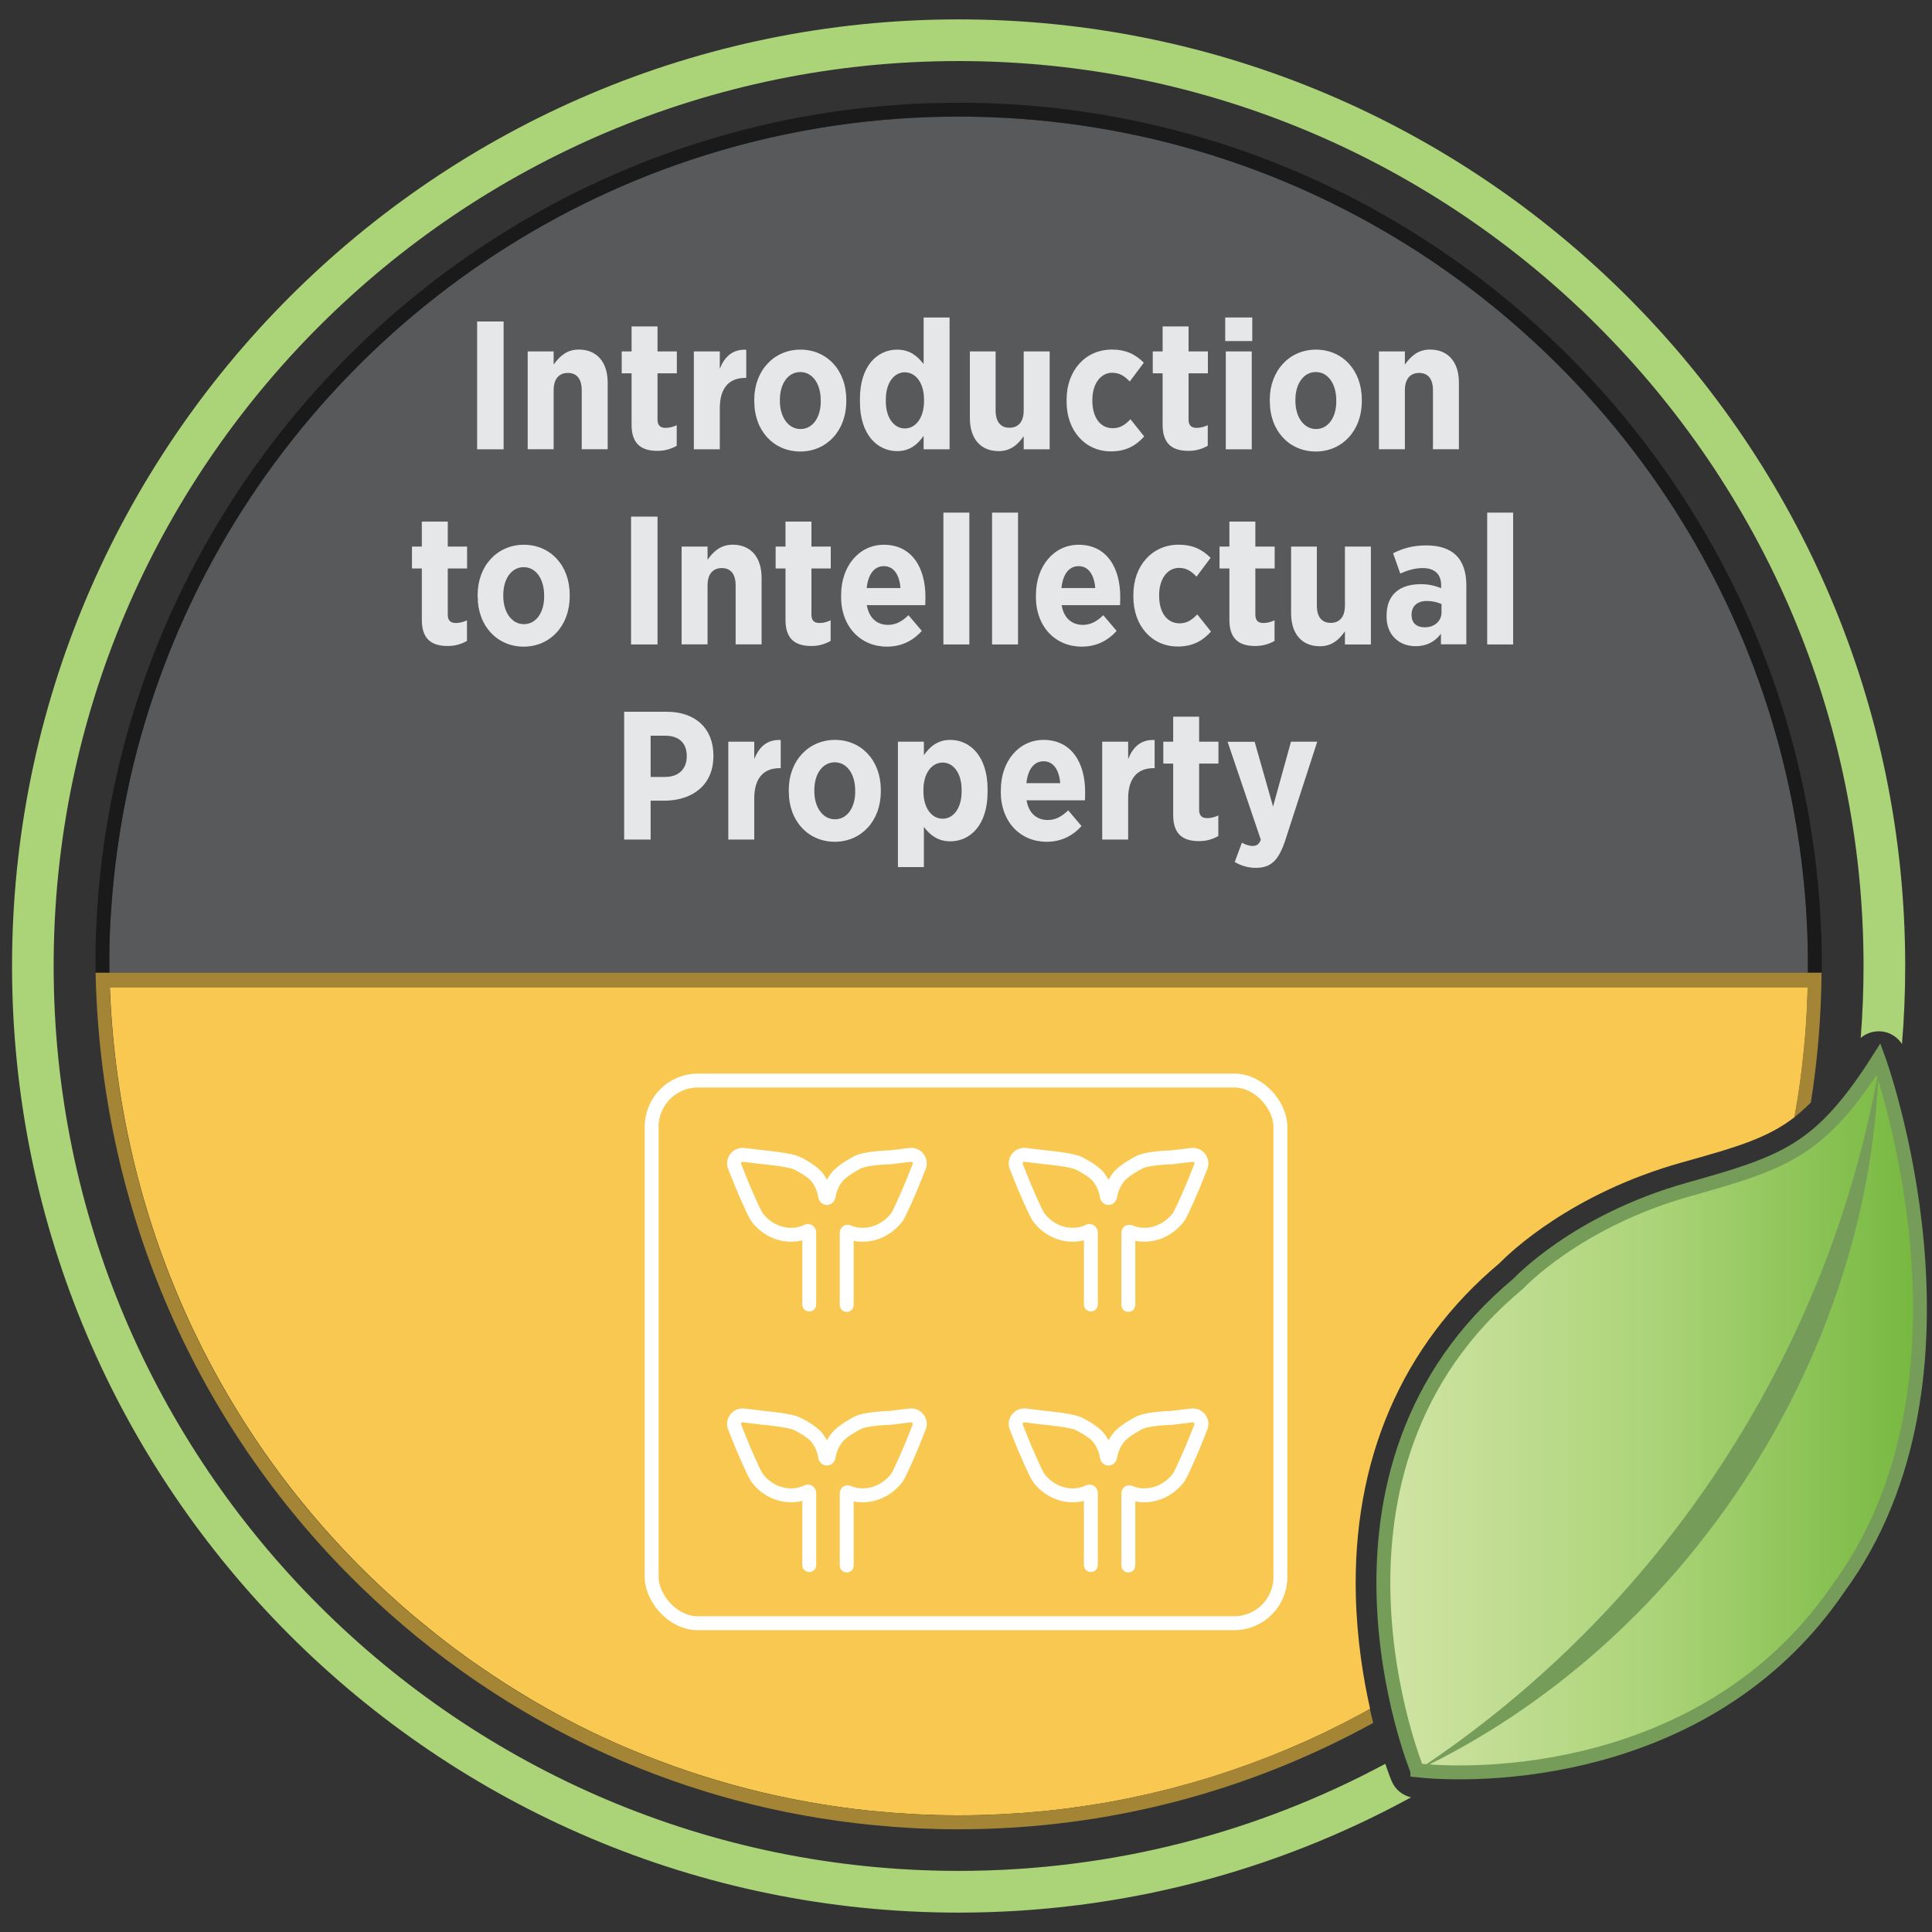
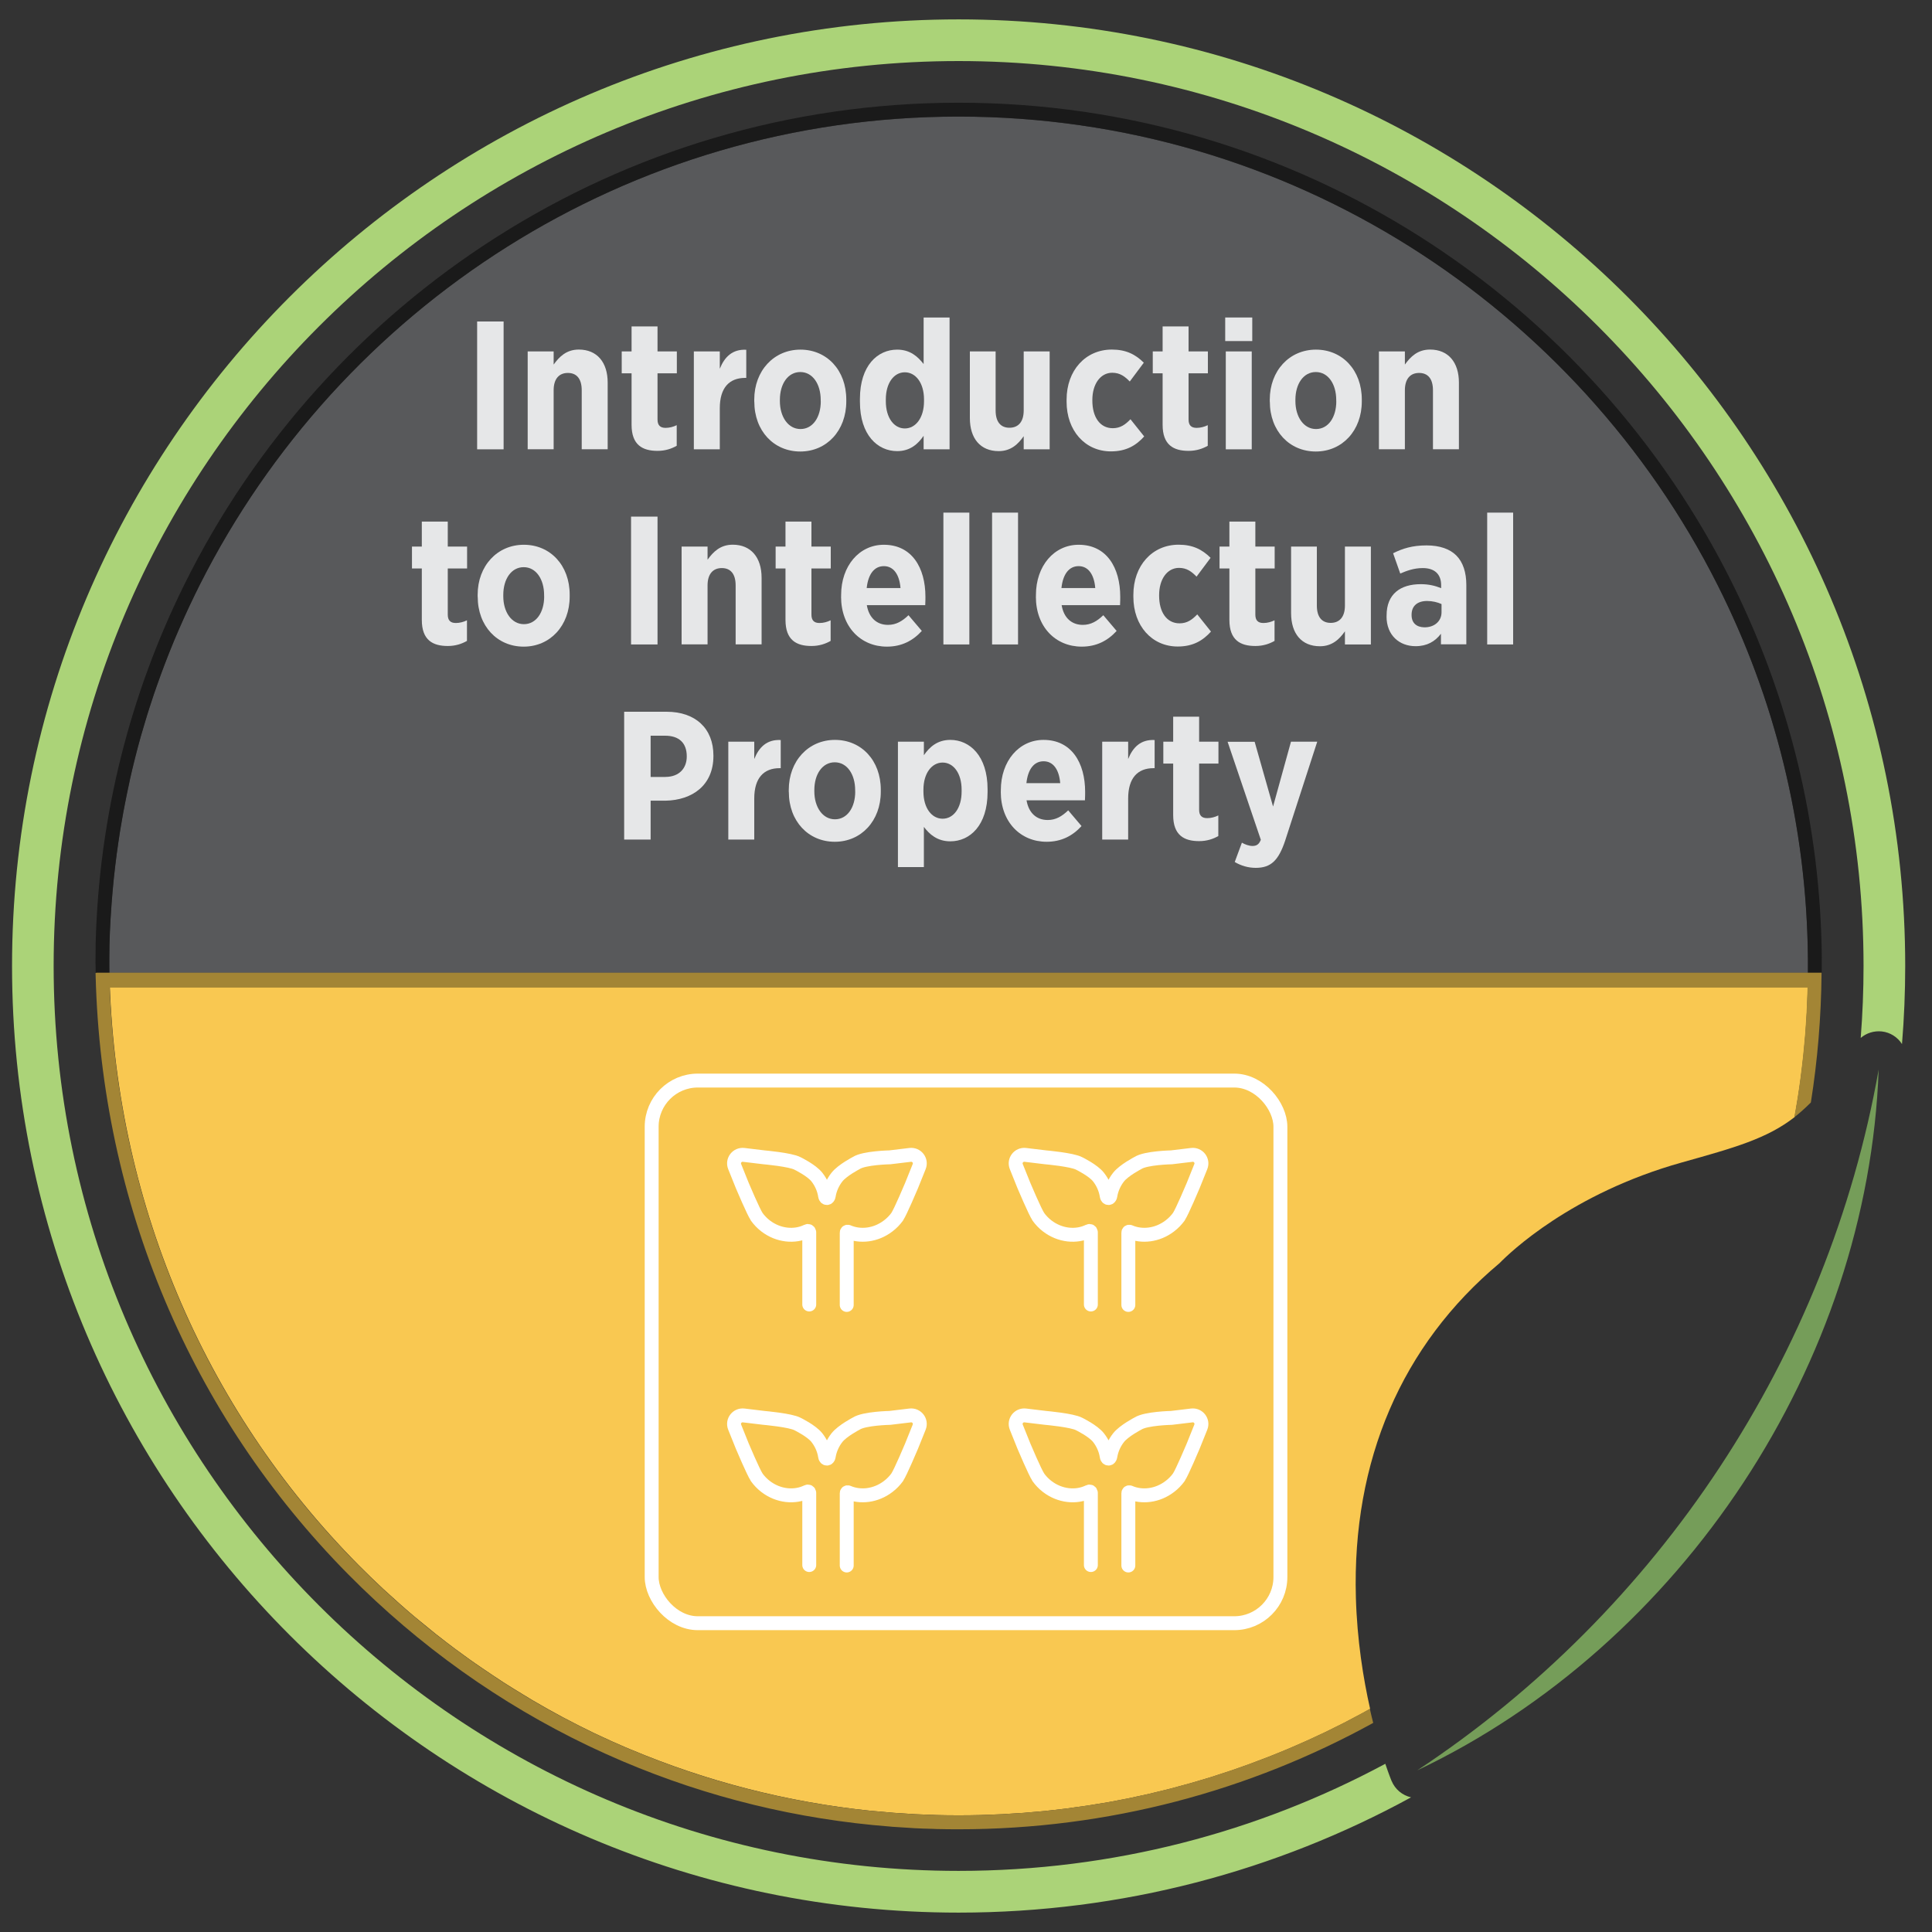
<svg xmlns="http://www.w3.org/2000/svg" id="Layer_1" data-name="Layer 1" viewBox="0 0 300 300">
  <rect x="0" y="0" width="300" height="300" fill="#333333" stroke="none" />
  <defs>
    <style>
      .cls-1 {
        fill: #759d59;
      }

      .cls-1, .cls-2, .cls-3, .cls-4, .cls-5, .cls-6, .cls-7, .cls-8 {
        stroke-width: 0px;
      }

      .cls-2, .cls-9 {
        fill: none;
      }

      .cls-3 {
        fill: #1a1a1a;
      }

      .cls-4 {
        fill: #abd378;
      }

      .cls-9 {
        stroke: #fff;
        stroke-linecap: round;
        stroke-linejoin: round;
      }

      .cls-9, .cls-10 {
        stroke-width: 2.16px;
      }

      .cls-5 {
        fill: #58595b;
      }

      .cls-6 {
        fill: #e6e7e8;
      }

      .cls-7 {
        fill: #a38535;
      }

      .cls-10 {
        fill: url(#Yellow_Green);
        stroke: #759d59;
        stroke-miterlimit: 10;
      }

      .cls-8 {
        fill: #f9c851;
      }
    </style>
    <linearGradient id="Yellow_Green" data-name="Yellow Green" x1="214.81" y1="219.83" x2="298.13" y2="219.83" gradientUnits="userSpaceOnUse">
      <stop offset="0" stop-color="#d1e4a5" />
      <stop offset=".5" stop-color="#acd479" />
      <stop offset="1" stop-color="#76b83f" />
    </linearGradient>
  </defs>
  <g>
    <path class="cls-5" d="M280.74,148.9c-.01-1.22-.04-2.45-.08-3.66-.01-.39-.04-.77-.05-1.16-.04-.83-.08-1.67-.13-2.5-.03-.44-.06-.88-.09-1.32-.06-.78-.12-1.56-.19-2.34-.04-.44-.08-.88-.13-1.32-.08-.79-.17-1.58-.26-2.37-.05-.4-.1-.81-.15-1.21-.11-.87-.24-1.75-.37-2.62-.05-.31-.09-.61-.14-.92-.57-3.63-1.29-7.22-2.15-10.74-.04-.16-.08-.31-.12-.47-.25-1.02-.52-2.04-.79-3.05-.05-.19-.11-.38-.16-.57-.28-1-.57-2-.87-3-.05-.16-.09-.31-.14-.47-.34-1.09-.68-2.17-1.05-3.24-.02-.05-.03-.09-.05-.14-1.98-5.85-4.37-11.53-7.12-16.98,0,0,0,0,0,0-21.72-43.09-66.38-72.71-117.84-72.71S52.72,47.73,31,90.82c-.49.96-.96,1.94-1.42,2.92-.03.07-.07.13-.1.2h0c-.54,1.16-1.07,2.32-1.58,3.49-.05.11-.1.23-.15.34-.5,1.15-.98,2.31-1.45,3.48-.22.56-.44,1.11-.65,1.67-.2.52-.4,1.04-.59,1.57-.25.68-.5,1.37-.74,2.06-.14.39-.28.79-.41,1.18,0,0,0,0,0,0-.24.71-.47,1.42-.7,2.13,0,0,0,0,0,0-.12.38-.24.75-.36,1.13-.12.4-.24.8-.36,1.2-.21.7-.42,1.39-.62,2.1,0,0,0,0,0,0-.62,2.2-1.18,4.43-1.69,6.68,0,0,0,.02,0,.02,0,0,0,0,0,0-.07.3-.13.6-.19.9-.1.45-.19.91-.29,1.37-.19.93-.37,1.87-.55,2.81-.02.11-.04.22-.06.33-.17.91-.32,1.83-.47,2.74,0,0,0,0,0,0-.09.59-.18,1.19-.27,1.79-.08.57-.16,1.14-.24,1.71-.07.56-.14,1.12-.21,1.68-.08.68-.16,1.35-.23,2.03-.07.66-.13,1.32-.19,1.98-.11,1.3-.21,2.6-.29,3.91,0,.15-.02.3-.03.45-.08,1.35-.14,2.71-.17,4.07h0c-.01.66-.04,2.99-.01,4.3h263.76v-2.17Z" />
-     <path class="cls-10" d="M220.06,274.89s-19.16-46.62,15.71-75.57c0,0,8.98-9.73,26.51-14.64,15.05-4.22,20.42-6.06,29.43-20.22,0,0,17.97,49.2-6.24,82.16-19.05,27.94-52.74,29.6-65.41,28.28Z" />
    <path class="cls-1" d="M291.72,166.07c-1.64,45.55-30.51,89.27-71.65,108.83,37.59-24.85,63.79-64.43,71.65-108.83h0Z" />
    <path class="cls-8" d="M280.75,151.08H16.99c.8,34.89,14.43,67.41,38.63,91.88.03.03.06.06.09.09,1.25,1.26,2.51,2.48,3.8,3.68.44.41.9.81,1.34,1.21.89.81,1.78,1.61,2.69,2.39.53.46,1.08.9,1.62,1.35.84.7,1.69,1.39,2.54,2.07.57.45,1.15.9,1.74,1.35.85.65,1.7,1.29,2.57,1.91.59.43,1.18.86,1.78,1.27.89.62,1.79,1.23,2.69,1.83.58.38,1.15.77,1.74,1.15.99.64,2,1.25,3,1.86.51.31,1.01.62,1.52.92,1.5.88,3.01,1.73,4.54,2.55.08.04.15.08.23.12,1.6.85,3.21,1.67,4.84,2.45.21.1.42.2.63.29.67.31,1.34.62,2.01.93.67.3,1.34.59,2.01.88.23.1.47.2.7.3.06.02.12.05.18.07,11.72,4.93,24.29,8.21,37.43,9.56.03,0,.05,0,.08,0h0c1.01.1,2.03.19,3.04.27.11,0,.22.02.33.03.92.07,1.85.13,2.78.18.2.01.39.03.59.04.87.04,1.75.07,2.62.1.25,0,.5.02.74.03,1.12.03,2.24.04,3.36.04s2.26-.01,3.39-.04c.4-.01.79-.03,1.19-.05.73-.03,1.45-.05,2.18-.08.47-.02.94-.06,1.41-.09.65-.04,1.3-.07,1.94-.12.46-.04.92-.08,1.38-.12.65-.06,1.3-.11,1.95-.17.47-.05.94-.11,1.41-.16.63-.07,1.26-.14,1.89-.22.49-.06.98-.14,1.48-.21.6-.08,1.2-.16,1.8-.25.5-.08.99-.16,1.48-.24.59-.1,1.18-.19,1.77-.29.49-.09.98-.19,1.48-.28.58-.11,1.17-.22,1.75-.34.49-.1.98-.21,1.47-.32.58-.12,1.15-.24,1.73-.38.49-.11.97-.24,1.45-.35.57-.14,1.15-.27,1.71-.42.48-.12.96-.26,1.44-.39.56-.15,1.13-.3,1.69-.46.48-.14.95-.28,1.43-.42.56-.17,1.12-.33,1.68-.5.47-.15.94-.3,1.41-.46.55-.18,1.11-.35,1.66-.54.47-.16.94-.33,1.41-.49.54-.19,1.09-.38,1.63-.58.47-.17.93-.35,1.4-.53.54-.2,1.08-.4,1.61-.61.46-.18.92-.38,1.39-.56.53-.21,1.06-.43,1.58-.65.46-.2.92-.4,1.38-.6.52-.23,1.04-.45,1.55-.68.46-.21.9-.42,1.36-.63.51-.24,1.03-.47,1.54-.72.45-.21.89-.44,1.33-.66.51-.25,1.02-.5,1.53-.76.44-.22.87-.46,1.31-.69.5-.27,1.01-.53,1.51-.8.4-.22.8-.45,1.2-.67-1.07-4.73-2.02-10.67-2.21-17.28-.6-21.27,7.11-39.21,22.3-51.92,1.58-1.62,11.1-10.82,28.3-15.64,8.28-2.32,13.21-3.7,17.52-7.04.08-.42.15-.83.22-1.25.1-.58.2-1.15.29-1.73.08-.51.15-1.02.23-1.53.08-.58.17-1.16.24-1.74.07-.51.13-1.03.19-1.55.07-.58.14-1.17.2-1.75.05-.52.1-1.04.15-1.56.05-.59.11-1.17.16-1.76.04-.52.08-1.05.11-1.57.04-.59.08-1.18.11-1.77.03-.53.05-1.06.07-1.58.03-.59.05-1.19.07-1.78.02-.53.02-1.07.03-1.6,0-.28.02-.56.03-.84,0,.28,0,.56-.01.84,0-.41.02-.81.03-1.22Z" />
    <path class="cls-4" d="M216.07,276.52c-.05-.13-.43-1.06-.96-2.64-19.75,10.61-42.31,16.63-66.26,16.63-77.48,0-140.52-63.04-140.52-140.52S71.37,9.48,148.85,9.48s140.52,63.04,140.52,140.52c0,3.76-.15,7.49-.44,11.17.89-.76,2.06-1.13,3.26-1.01,1.31.14,2.46.88,3.15,1.96.33-4,.5-8.04.5-12.13C295.84,68.95,229.9,3.01,148.85,3.01S1.87,68.95,1.87,150s65.94,146.99,146.99,146.99c25.43,0,49.36-6.49,70.25-17.9-1.36-.31-2.49-1.25-3.03-2.56Z" />
    <path class="cls-2" d="M97.88,271.64c11.84,5,24.42,8.23,37.43,9.56-13.14-1.35-25.71-4.63-37.43-9.56Z" />
    <path class="cls-7" d="M144.75,281.82c-.88-.03-1.75-.06-2.62-.1-.2,0-.39-.03-.59-.04-.93-.05-1.85-.11-2.78-.18-.11,0-.22-.02-.33-.03-1.02-.08-2.03-.17-3.04-.27h0s-.05,0-.08,0c.03,0,.05,0,.08,0h0c1.01.1,2.03.19,3.04.27.11,0,.22.02.33.03.92.07,1.85.13,2.78.18.2.01.39.03.59.04.87.04,1.75.07,2.62.1.25,0,.5.02.74.03,1.12.03,2.24.04,3.36.04h0c-1.12,0-2.24-.01-3.36-.04-.25,0-.5-.02-.74-.03Z" />
    <path class="cls-7" d="M92.99,269.46c.67.31,1.34.62,2.01.93.67.3,1.34.59,2.01.88.23.1.47.2.7.3.06.02.12.05.18.07-.06-.02-.12-.05-.18-.07-.23-.1-.47-.2-.7-.3-.67-.29-1.34-.58-2.01-.88-.67-.3-1.34-.61-2.01-.93-.21-.1-.42-.19-.63-.29-1.63-.78-3.24-1.6-4.84-2.45,1.6.85,3.21,1.67,4.84,2.45.21.1.42.2.63.29Z" />
    <path class="cls-7" d="M87.36,266.64c.05.03.11.05.16.08-.08-.04-.15-.08-.23-.12.02.01.04.02.06.03,0,0,0,0,.01,0Z" />
    <path class="cls-2" d="M19.15,126.07c-.02.11-.04.22-.06.33.02-.11.04-.22.06-.33Z" />
    <path class="cls-2" d="M27.9,97.43c-.05.11-.1.23-.15.34.05-.11.1-.23.15-.34Z" />
    <path class="cls-2" d="M17.19,142.25c0,.15-.02.3-.03.45,0-.15.02-.3.03-.45Z" />
    <path class="cls-3" d="M282.89,148.82h0c-.18-20.79-5.12-40.47-13.78-58C247.21,46.5,201.54,15.95,148.85,15.95S50.49,46.5,28.6,90.82c-8.35,16.89-13.24,35.77-13.75,55.73h0c0,.07,0,.14,0,.2h0c0,.44-.02,1.51-.02,2.59,0,.58.02,1.16.03,1.74h2.13c-.03-1.31,0-3.64.01-4.3h0c.03-1.36.09-2.72.17-4.07,0-.15.02-.3.03-.45.08-1.31.17-2.61.29-3.91.06-.66.12-1.32.19-1.98.07-.68.15-1.35.23-2.03.07-.56.13-1.12.21-1.68.08-.57.16-1.14.24-1.71.09-.6.18-1.19.27-1.79,0,0,0,0,0,0,.15-.92.31-1.83.47-2.74.02-.11.04-.22.06-.33.17-.94.36-1.87.55-2.81.09-.46.19-.91.29-1.37.07-.3.13-.6.19-.9,0,0,0,0,0,0,0,0,0-.02,0-.02.51-2.25,1.07-4.47,1.69-6.68,0,0,0,0,0,0,.2-.7.41-1.4.62-2.1.12-.4.23-.8.36-1.2.12-.38.24-.75.36-1.13,0,0,0,0,0,0,.23-.71.46-1.42.7-2.13,0,0,0,0,0,0,.13-.4.27-.79.41-1.18.24-.69.49-1.38.74-2.06.19-.52.39-1.04.59-1.57.21-.56.43-1.12.65-1.67.47-1.17.95-2.33,1.45-3.48.05-.11.1-.23.15-.34.51-1.17,1.04-2.34,1.58-3.49h0c.03-.07.07-.13.1-.2.46-.98.93-1.95,1.42-2.92C52.72,47.73,97.39,18.1,148.85,18.1s96.11,29.63,117.84,72.71c8.82,17.49,13.86,37.19,14.04,58.04v2.22h2.15v-2.16h0s0,0,0-.01v-.09Z" />
    <path class="cls-7" d="M14.94,151.05v.03h-.1c0,.13.01.27.01.4.89,35.31,14.73,68.21,39.23,92.99,11,11.12,23.59,20.06,37.26,26.61.34.16.67.32,1.01.47.55.26,1.11.52,1.67.77.78.35,1.57.7,2.36,1.04.13.06.26.12.4.17,13.07,5.55,27.04,8.98,41.47,10.1.1,0,.21.02.31.03.94.07,1.88.13,2.83.18.2.01.4.03.6.04.9.05,1.81.08,2.72.1.23,0,.47.02.7.03,1.14.03,2.28.04,3.42.04,23.33,0,45.28-5.99,64.4-16.52-.09-.35-.18-.72-.27-1.09-.08-.36-.17-.72-.25-1.09,0,0,0,0,0,0-.4.22-.8.45-1.2.67-.5.27-1.01.53-1.51.8-.44.23-.87.46-1.31.69-.51.26-1.02.51-1.53.76-.44.22-.88.44-1.33.66-.51.25-1.03.48-1.54.72-.45.21-.9.43-1.36.63-.51.23-1.03.45-1.55.68-.46.2-.92.41-1.38.6-.52.22-1.05.43-1.58.65-.46.19-.92.38-1.39.56-.53.21-1.07.41-1.61.61-.46.18-.93.36-1.4.53-.54.2-1.09.38-1.63.58-.47.17-.94.34-1.41.49-.55.19-1.11.36-1.66.54-.47.15-.94.31-1.41.46-.56.17-1.12.33-1.68.5-.48.14-.95.29-1.43.42-.56.16-1.13.31-1.69.46-.48.13-.96.27-1.44.39-.57.15-1.14.28-1.71.42-.48.12-.97.24-1.45.35-.57.13-1.15.25-1.73.38-.49.11-.98.22-1.47.32-.58.12-1.16.22-1.75.34-.49.09-.98.19-1.48.28-.59.1-1.18.2-1.77.29-.49.08-.99.17-1.48.24-.6.09-1.2.17-1.8.25-.49.07-.98.14-1.48.21-.63.08-1.26.15-1.89.22-.47.05-.94.11-1.41.16-.65.07-1.3.12-1.95.17-.46.04-.92.09-1.38.12-.65.05-1.29.08-1.94.12-.47.03-.94.07-1.41.09-.72.04-1.45.06-2.18.08-.4.01-.79.04-1.19.05-1.13.03-2.26.04-3.39.04h0c-1.12,0-2.24-.01-3.36-.04-.25,0-.5-.02-.74-.03-.88-.03-1.75-.06-2.62-.1-.2,0-.39-.03-.59-.04-.93-.05-1.85-.11-2.78-.18-.11,0-.22-.02-.33-.03-1.02-.08-2.03-.17-3.04-.27h0s-.05,0-.08,0c-13-1.33-25.58-4.56-37.43-9.56-.06-.02-.12-.05-.18-.07-.23-.1-.47-.2-.7-.3-.67-.29-1.34-.58-2.01-.88-.67-.3-1.34-.61-2.01-.93-.21-.1-.42-.19-.63-.29-1.63-.78-3.24-1.6-4.84-2.45-.05-.03-.11-.05-.16-.08,0,0,0,0-.01,0-.02-.01-.04-.02-.06-.03-1.53-.82-3.04-1.67-4.54-2.55-.51-.3-1.01-.62-1.52-.92-1.01-.61-2.01-1.22-3-1.86-.58-.38-1.16-.76-1.74-1.15-.9-.6-1.8-1.21-2.69-1.83-.6-.42-1.19-.84-1.78-1.27-.86-.63-1.72-1.26-2.57-1.91-.58-.44-1.16-.89-1.74-1.35-.86-.68-1.7-1.37-2.54-2.07-.54-.45-1.08-.9-1.62-1.35-.91-.78-1.8-1.58-2.69-2.39-.45-.41-.9-.8-1.34-1.21-1.29-1.2-2.55-2.43-3.8-3.68-.03-.03-.06-.06-.09-.09-23.67-23.94-37.23-55.58-38.55-89.62h263.64c0,.19,0,.38-.01.56-.02.59-.04,1.19-.07,1.78-.02.53-.04,1.06-.07,1.58-.03.59-.07,1.18-.11,1.77-.04.52-.07,1.05-.11,1.57-.05.59-.1,1.18-.16,1.76-.05.52-.1,1.04-.15,1.56-.06.59-.13,1.17-.2,1.75-.06.52-.12,1.03-.19,1.55-.08.58-.16,1.16-.24,1.74-.07.51-.15,1.02-.23,1.53-.09.58-.19,1.16-.29,1.73-.07.42-.14.84-.22,1.25,0,0,0,0,0,0,.43-.33.85-.68,1.27-1.06.44-.39.87-.8,1.3-1.23,1.04-6.55,1.6-13.25,1.66-20.08v-.07s-267.95,0-267.95,0Z" />
  </g>
  <g>
    <path class="cls-6" d="M74.09,49.92h4.11v19.85h-4.11v-19.85Z" />
    <path class="cls-6" d="M81.94,54.57h4.03v2.04c.88-1.22,1.98-2.33,3.91-2.33,2.83,0,4.48,1.98,4.48,5.13v10.35h-4.03v-9.16c0-1.79-.79-2.69-2.15-2.69s-2.21.91-2.21,2.69v9.16h-4.03v-15.2Z" />
    <path class="cls-6" d="M98.07,65.97v-8h-1.53v-3.4h1.53v-3.88h4.03v3.88h3v3.4h-3v7.17c0,.88.4,1.3,1.25,1.3.62,0,1.22-.17,1.73-.42v3.2c-.79.45-1.76.79-2.98.79-2.33,0-4.03-.91-4.03-4.05Z" />
    <path class="cls-6" d="M107.74,54.57h4.03v2.69c.74-1.84,1.96-3.06,4.11-2.95v4.37h-.17c-2.47,0-3.94,1.53-3.94,4.71v6.38h-4.03v-15.2Z" />
    <path class="cls-6" d="M117.12,62.37v-.31c0-4.51,3.06-7.77,7.17-7.77s7.12,3.2,7.12,7.74v.31c0,4.51-3.03,7.77-7.14,7.77s-7.14-3.2-7.14-7.74ZM127.44,62.31v-.2c0-2.47-1.25-4.34-3.17-4.34s-3.17,1.84-3.17,4.31v.2c0,2.44,1.28,4.34,3.2,4.34s3.15-1.84,3.15-4.31Z" />
    <path class="cls-6" d="M133.53,62.39v-.45c0-5.19,2.75-7.65,5.78-7.65,2.04,0,3.23,1.11,4.11,2.24v-7.23h4.03v20.47h-4.03v-2.1c-.88,1.28-2.1,2.38-4.11,2.38-3.01,0-5.78-2.47-5.78-7.65ZM143.48,62.31v-.28c0-2.58-1.3-4.22-2.98-4.22s-2.95,1.64-2.95,4.22v.28c0,2.58,1.28,4.22,2.95,4.22s2.98-1.64,2.98-4.22Z" />
    <path class="cls-6" d="M150.6,64.92v-10.35h4v9.16c0,1.79.79,2.69,2.15,2.69s2.21-.91,2.21-2.69v-9.16h4.03v15.2h-4.03v-2.04c-.85,1.22-1.98,2.32-3.88,2.32-2.86,0-4.48-1.98-4.48-5.13Z" />
    <path class="cls-6" d="M165.62,62.39v-.34c0-4.51,2.92-7.77,7.03-7.77,2.18,0,3.66.74,4.96,2.04l-2.18,2.92c-.74-.76-1.5-1.36-2.72-1.36-1.84,0-3.09,1.76-3.09,4.22v.11c0,2.52,1.16,4.28,3.17,4.28,1.19,0,1.96-.57,2.75-1.39l2.13,2.67c-1.25,1.39-2.78,2.32-5.16,2.32-4.03,0-6.89-3.23-6.89-7.71Z" />
    <path class="cls-6" d="M180.53,65.97v-8h-1.53v-3.4h1.53v-3.88h4.03v3.88h3v3.4h-3v7.17c0,.88.4,1.3,1.25,1.3.62,0,1.22-.17,1.73-.42v3.2c-.79.45-1.76.79-2.98.79-2.33,0-4.03-.91-4.03-4.05Z" />
    <path class="cls-6" d="M190.25,49.3h4.2v3.66h-4.2v-3.66ZM190.34,54.57h4.03v15.2h-4.03v-15.2Z" />
    <path class="cls-6" d="M197.17,62.37v-.31c0-4.51,3.06-7.77,7.17-7.77s7.12,3.2,7.12,7.74v.31c0,4.51-3.03,7.77-7.14,7.77s-7.14-3.2-7.14-7.74ZM207.49,62.31v-.2c0-2.47-1.25-4.34-3.17-4.34s-3.17,1.84-3.17,4.31v.2c0,2.44,1.28,4.34,3.2,4.34s3.15-1.84,3.15-4.31Z" />
    <path class="cls-6" d="M214.12,54.57h4.03v2.04c.88-1.22,1.98-2.33,3.91-2.33,2.83,0,4.48,1.98,4.48,5.13v10.35h-4.03v-9.16c0-1.79-.79-2.69-2.15-2.69s-2.21.91-2.21,2.69v9.16h-4.03v-15.2Z" />
    <path class="cls-6" d="M65.5,96.27v-8h-1.53v-3.4h1.53v-3.88h4.03v3.88h3v3.4h-3v7.17c0,.88.4,1.3,1.25,1.3.62,0,1.22-.17,1.73-.42v3.2c-.79.45-1.76.79-2.98.79-2.33,0-4.03-.91-4.03-4.05Z" />
    <path class="cls-6" d="M74.17,92.67v-.31c0-4.51,3.06-7.77,7.17-7.77s7.12,3.2,7.12,7.74v.31c0,4.51-3.03,7.77-7.14,7.77s-7.14-3.2-7.14-7.74ZM84.49,92.61v-.2c0-2.47-1.25-4.34-3.17-4.34s-3.17,1.84-3.17,4.31v.2c0,2.44,1.28,4.34,3.2,4.34s3.15-1.84,3.15-4.31Z" />
    <path class="cls-6" d="M97.99,80.22h4.11v19.85h-4.11v-19.85Z" />
    <path class="cls-6" d="M105.84,84.87h4.03v2.04c.88-1.22,1.98-2.33,3.91-2.33,2.83,0,4.48,1.98,4.48,5.13v10.35h-4.03v-9.16c0-1.79-.79-2.69-2.15-2.69s-2.21.91-2.21,2.69v9.16h-4.03v-15.2Z" />
    <path class="cls-6" d="M121.97,96.27v-8h-1.53v-3.4h1.53v-3.88h4.03v3.88h3v3.4h-3v7.17c0,.88.4,1.3,1.25,1.3.62,0,1.22-.17,1.73-.42v3.2c-.79.45-1.76.79-2.98.79-2.33,0-4.03-.91-4.03-4.05Z" />
    <path class="cls-6" d="M130.61,92.64v-.25c0-4.51,2.81-7.8,6.63-7.8,4.34,0,6.46,3.54,6.46,8.08,0,.23,0,.71-.03,1.3h-9.07c.34,2.01,1.59,3.06,3.29,3.06,1.25,0,2.21-.57,3.18-1.5l2.07,2.44c-1.39,1.53-3.15,2.44-5.42,2.44-4.03,0-7.12-3.03-7.12-7.77ZM139.83,91.31c-.17-2.1-1.08-3.4-2.58-3.4s-2.44,1.25-2.67,3.4h5.25Z" />
    <path class="cls-6" d="M146.49,79.6h4.03v20.47h-4.03v-20.47Z" />
    <path class="cls-6" d="M154.05,79.6h4.03v20.47h-4.03v-20.47Z" />
    <path class="cls-6" d="M160.86,92.64v-.25c0-4.51,2.81-7.8,6.63-7.8,4.34,0,6.46,3.54,6.46,8.08,0,.23,0,.71-.03,1.3h-9.07c.34,2.01,1.59,3.06,3.29,3.06,1.25,0,2.21-.57,3.18-1.5l2.07,2.44c-1.39,1.53-3.15,2.44-5.42,2.44-4.03,0-7.12-3.03-7.12-7.77ZM170.07,91.31c-.17-2.1-1.08-3.4-2.58-3.4s-2.44,1.25-2.67,3.4h5.25Z" />
    <path class="cls-6" d="M175.99,92.69v-.34c0-4.51,2.92-7.77,7.03-7.77,2.18,0,3.66.74,4.96,2.04l-2.18,2.92c-.74-.76-1.5-1.36-2.72-1.36-1.84,0-3.09,1.76-3.09,4.22v.11c0,2.52,1.16,4.28,3.17,4.28,1.19,0,1.96-.57,2.75-1.39l2.13,2.67c-1.25,1.39-2.78,2.32-5.16,2.32-4.03,0-6.89-3.23-6.89-7.71Z" />
    <path class="cls-6" d="M190.9,96.27v-8h-1.53v-3.4h1.53v-3.88h4.03v3.88h3v3.4h-3v7.17c0,.88.4,1.3,1.25,1.3.62,0,1.22-.17,1.73-.42v3.2c-.79.45-1.76.79-2.98.79-2.33,0-4.03-.91-4.03-4.05Z" />
    <path class="cls-6" d="M200.48,95.22v-10.35h4v9.16c0,1.79.79,2.69,2.15,2.69s2.21-.91,2.21-2.69v-9.16h4.03v15.2h-4.03v-2.04c-.85,1.22-1.98,2.32-3.88,2.32-2.86,0-4.48-1.98-4.48-5.13Z" />
    <path class="cls-6" d="M215.31,95.73v-.17c0-3.35,2.18-4.85,5.3-4.85,1.28,0,2.24.25,3.17.62v-.45c0-1.76-1.05-2.67-2.86-2.67-1.42,0-2.55.45-3.49.85l-1.11-3.15c1.47-.74,3-1.22,5.19-1.22,2.07,0,3.63.57,4.62,1.56,1.05,1.05,1.56,2.64,1.56,4.59v9.21h-3.94v-1.64c-.91,1.19-2.15,1.93-3.94,1.93-2.5,0-4.51-1.67-4.51-4.62ZM223.84,95.08v-1.28c-.59-.28-1.42-.48-2.24-.48-1.47,0-2.41.74-2.41,2.13v.06c0,1.25.79,1.87,1.96,1.9,1.56.03,2.69-.94,2.69-2.33Z" />
    <path class="cls-6" d="M230.93,79.6h4.03v20.47h-4.03v-20.47Z" />
    <path class="cls-6" d="M96.91,110.52h6.61c4.45,0,7.26,2.58,7.26,6.8v.06c0,4.56-3.26,6.86-7.43,6.95h-2.32v6.04h-4.11v-19.85ZM103.32,120.64c2.13,0,3.32-1.33,3.32-3.17v-.03c0-2.07-1.19-3.2-3.37-3.2h-2.24v6.41h2.3Z" />
    <path class="cls-6" d="M113.09,115.17h4.03v2.69c.74-1.84,1.96-3.06,4.11-2.95v4.37h-.17c-2.47,0-3.94,1.53-3.94,4.71v6.38h-4.03v-15.2Z" />
    <path class="cls-6" d="M122.48,122.97v-.31c0-4.51,3.06-7.77,7.17-7.77s7.12,3.2,7.12,7.74v.31c0,4.51-3.03,7.77-7.14,7.77s-7.14-3.2-7.14-7.74ZM132.79,122.91v-.2c0-2.47-1.25-4.34-3.17-4.34s-3.17,1.84-3.17,4.31v.2c0,2.44,1.28,4.34,3.2,4.34s3.15-1.84,3.15-4.31Z" />
    <path class="cls-6" d="M139.43,115.17h4.03v2.1c.88-1.28,2.1-2.38,4.11-2.38,3,0,5.78,2.47,5.78,7.65v.45c0,5.19-2.75,7.65-5.78,7.65-2.04,0-3.26-1.11-4.11-2.24v6.24h-4.03v-19.48ZM149.32,122.91v-.28c0-2.58-1.28-4.22-2.95-4.22s-2.98,1.64-2.98,4.22v.28c0,2.58,1.3,4.22,2.98,4.22s2.95-1.64,2.95-4.22Z" />
    <path class="cls-6" d="M155.41,122.94v-.25c0-4.51,2.81-7.8,6.63-7.8,4.34,0,6.46,3.54,6.46,8.08,0,.23,0,.71-.03,1.3h-9.07c.34,2.01,1.59,3.06,3.29,3.06,1.25,0,2.21-.57,3.18-1.5l2.07,2.44c-1.39,1.53-3.15,2.44-5.42,2.44-4.03,0-7.12-3.03-7.12-7.77ZM164.63,121.61c-.17-2.1-1.08-3.4-2.58-3.4s-2.44,1.25-2.67,3.4h5.25Z" />
    <path class="cls-6" d="M171.15,115.17h4.03v2.69c.74-1.84,1.96-3.06,4.11-2.95v4.37h-.17c-2.47,0-3.94,1.53-3.94,4.71v6.38h-4.03v-15.2Z" />
    <path class="cls-6" d="M182.17,126.57v-8h-1.53v-3.4h1.53v-3.88h4.03v3.88h3v3.4h-3v7.17c0,.88.4,1.3,1.25,1.3.62,0,1.22-.17,1.73-.42v3.2c-.79.45-1.76.79-2.98.79-2.33,0-4.03-.91-4.03-4.05Z" />
    <path class="cls-6" d="M200.46,115.17h4.08l-4.99,15.39c-1.02,3.03-2.18,4.2-4.56,4.2-1.19,0-2.3-.34-3.26-.91l1.11-3c.48.28,1.11.51,1.64.51.62,0,1.02-.23,1.3-.96l-5.16-15.22h4.2l2.86,10.06,2.78-10.06Z" />
  </g>
  <g>
    <rect class="cls-9" x="101.19" y="167.79" width="97.63" height="84.26" rx="7.17" ry="7.17" />
    <path class="cls-9" d="M125.66,202.56h0s0-11.2,0-11.2c0-.17-.17-.27-.32-.19-1.94.95-4.47.72-6.46-.81-.55-.42-1.01-.91-1.39-1.44v-.02c-.48-.67-2.22-4.79-2.22-4.79l-1.19-2.96c-.38-.94.39-1.94,1.4-1.82l3.16.38s4.11.36,5.2.95c0,0,2.17,1.05,3.01,2.12.66.84,1.08,1.81,1.25,2.79,0,0,.02.46.3.46s.31-.5.31-.5c.18-.97.6-1.92,1.25-2.75.84-1.07,3.01-2.19,3.01-2.19,1.23-.8,5.2-.88,5.2-.88l3.16-.38c1.01-.12,1.78.88,1.4,1.82l-1.19,2.96s-1.74,4.13-2.21,4.79v.02c-.39.53-.85,1.02-1.41,1.44-1.92,1.47-4.33,1.74-6.24.91-.1-.04-.2.02-.2.13v11.23h0" />
    <path class="cls-9" d="M169.39,202.56h0s0-11.2,0-11.2c0-.17-.17-.27-.32-.19-1.94.95-4.47.72-6.46-.81-.55-.42-1.01-.91-1.39-1.44v-.02c-.48-.67-2.22-4.79-2.22-4.79l-1.19-2.96c-.38-.94.39-1.94,1.4-1.82l3.16.38s4.11.36,5.2.95c0,0,2.17,1.05,3.01,2.12.66.84,1.08,1.81,1.25,2.79,0,0,.02.46.3.46s.31-.5.31-.5c.18-.97.6-1.92,1.25-2.75.84-1.07,3.01-2.19,3.01-2.19,1.23-.8,5.2-.88,5.2-.88l3.16-.38c1.01-.12,1.78.88,1.4,1.82l-1.19,2.96s-1.74,4.13-2.21,4.79v.02c-.39.53-.85,1.02-1.41,1.44-1.92,1.47-4.33,1.74-6.24.91-.1-.04-.2.02-.2.13v11.23h0" />
    <path class="cls-9" d="M125.66,243.02h0s0-11.2,0-11.2c0-.17-.17-.27-.32-.19-1.94.95-4.47.72-6.46-.81-.55-.42-1.01-.91-1.39-1.44v-.02c-.48-.67-2.22-4.79-2.22-4.79l-1.19-2.96c-.38-.94.39-1.94,1.4-1.82l3.16.38s4.11.36,5.2.95c0,0,2.17,1.05,3.01,2.12.66.84,1.08,1.81,1.25,2.79,0,0,.02.46.3.46s.31-.5.31-.5c.18-.97.6-1.92,1.25-2.75.84-1.07,3.01-2.19,3.01-2.19,1.23-.8,5.2-.88,5.2-.88l3.16-.38c1.01-.12,1.78.88,1.4,1.82l-1.19,2.96s-1.74,4.13-2.21,4.79v.02c-.39.53-.85,1.02-1.41,1.44-1.92,1.47-4.33,1.74-6.24.91-.1-.04-.2.02-.2.13v11.23h0" />
    <path class="cls-9" d="M169.39,243.02h0s0-11.2,0-11.2c0-.17-.17-.27-.32-.19-1.94.95-4.47.72-6.46-.81-.55-.42-1.01-.91-1.39-1.44v-.02c-.48-.67-2.22-4.79-2.22-4.79l-1.19-2.96c-.38-.94.39-1.94,1.4-1.82l3.16.38s4.11.36,5.2.95c0,0,2.17,1.05,3.01,2.12.66.84,1.08,1.81,1.25,2.79,0,0,.02.46.3.46s.31-.5.31-.5c.18-.97.6-1.92,1.25-2.75.84-1.07,3.01-2.19,3.01-2.19,1.23-.8,5.2-.88,5.2-.88l3.16-.38c1.01-.12,1.78.88,1.4,1.82l-1.19,2.96s-1.74,4.13-2.21,4.79v.02c-.39.53-.85,1.02-1.41,1.44-1.92,1.47-4.33,1.74-6.24.91-.1-.04-.2.02-.2.13v11.23h0" />
  </g>
</svg>